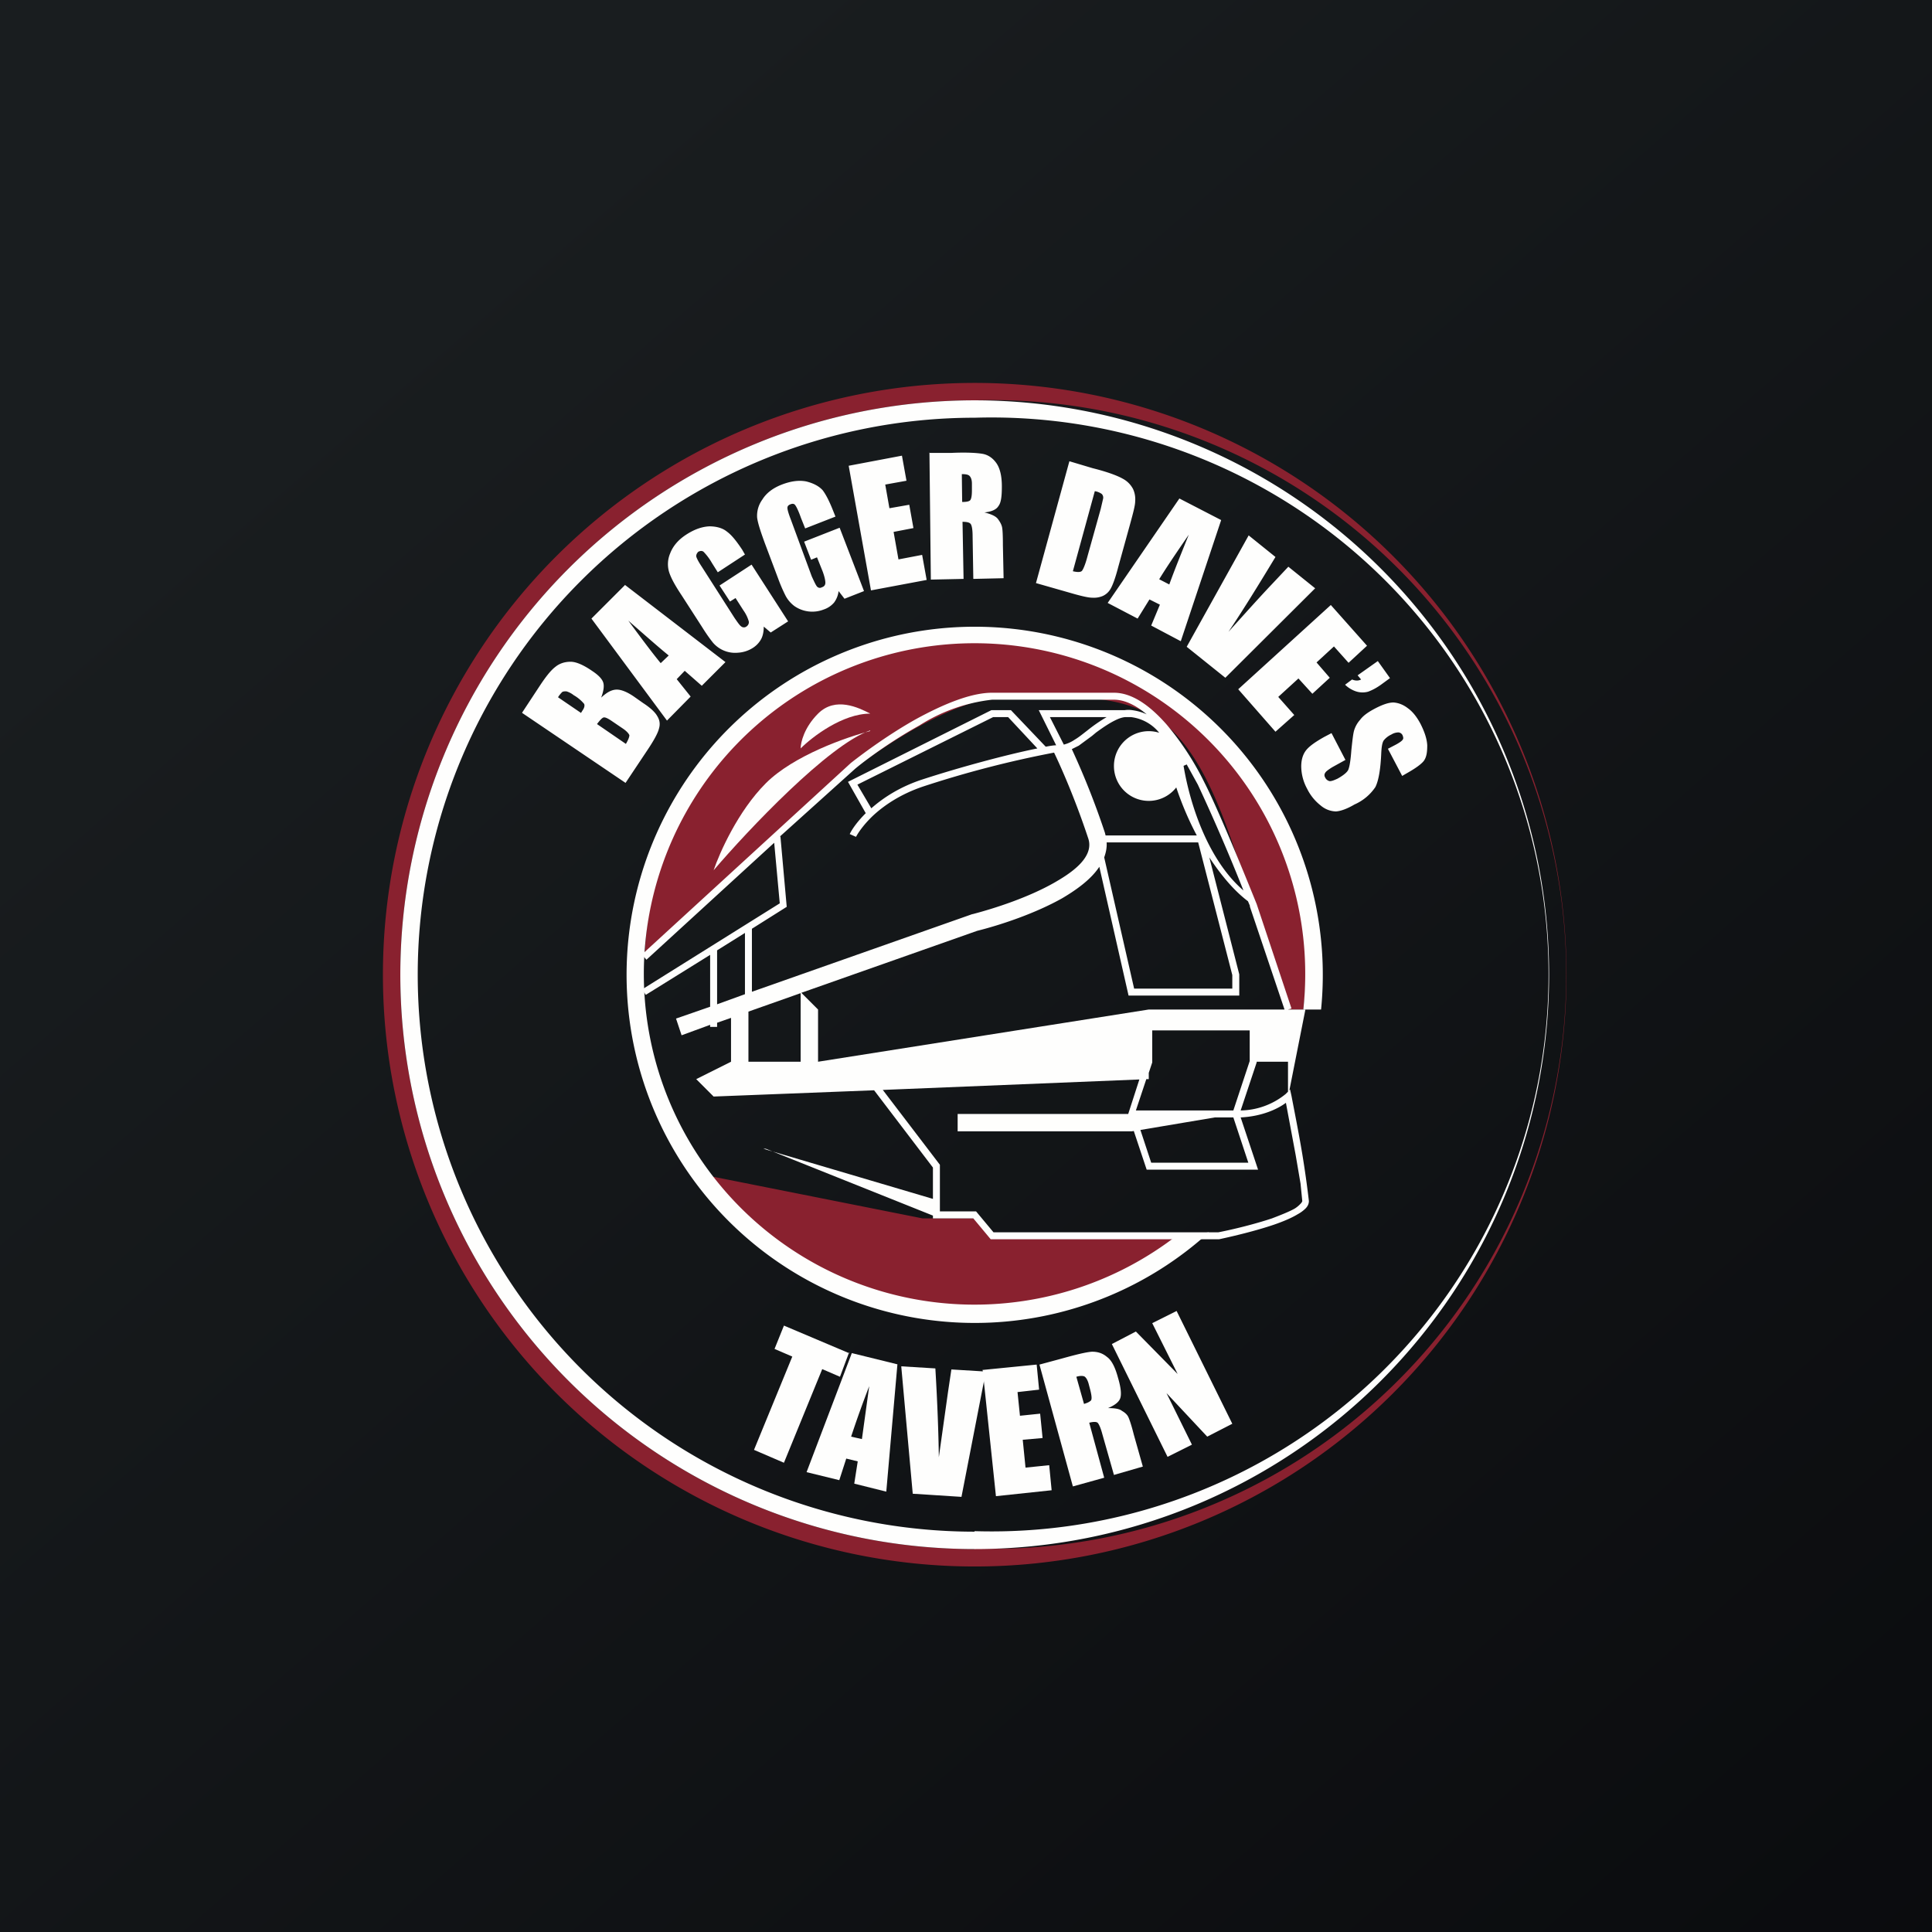
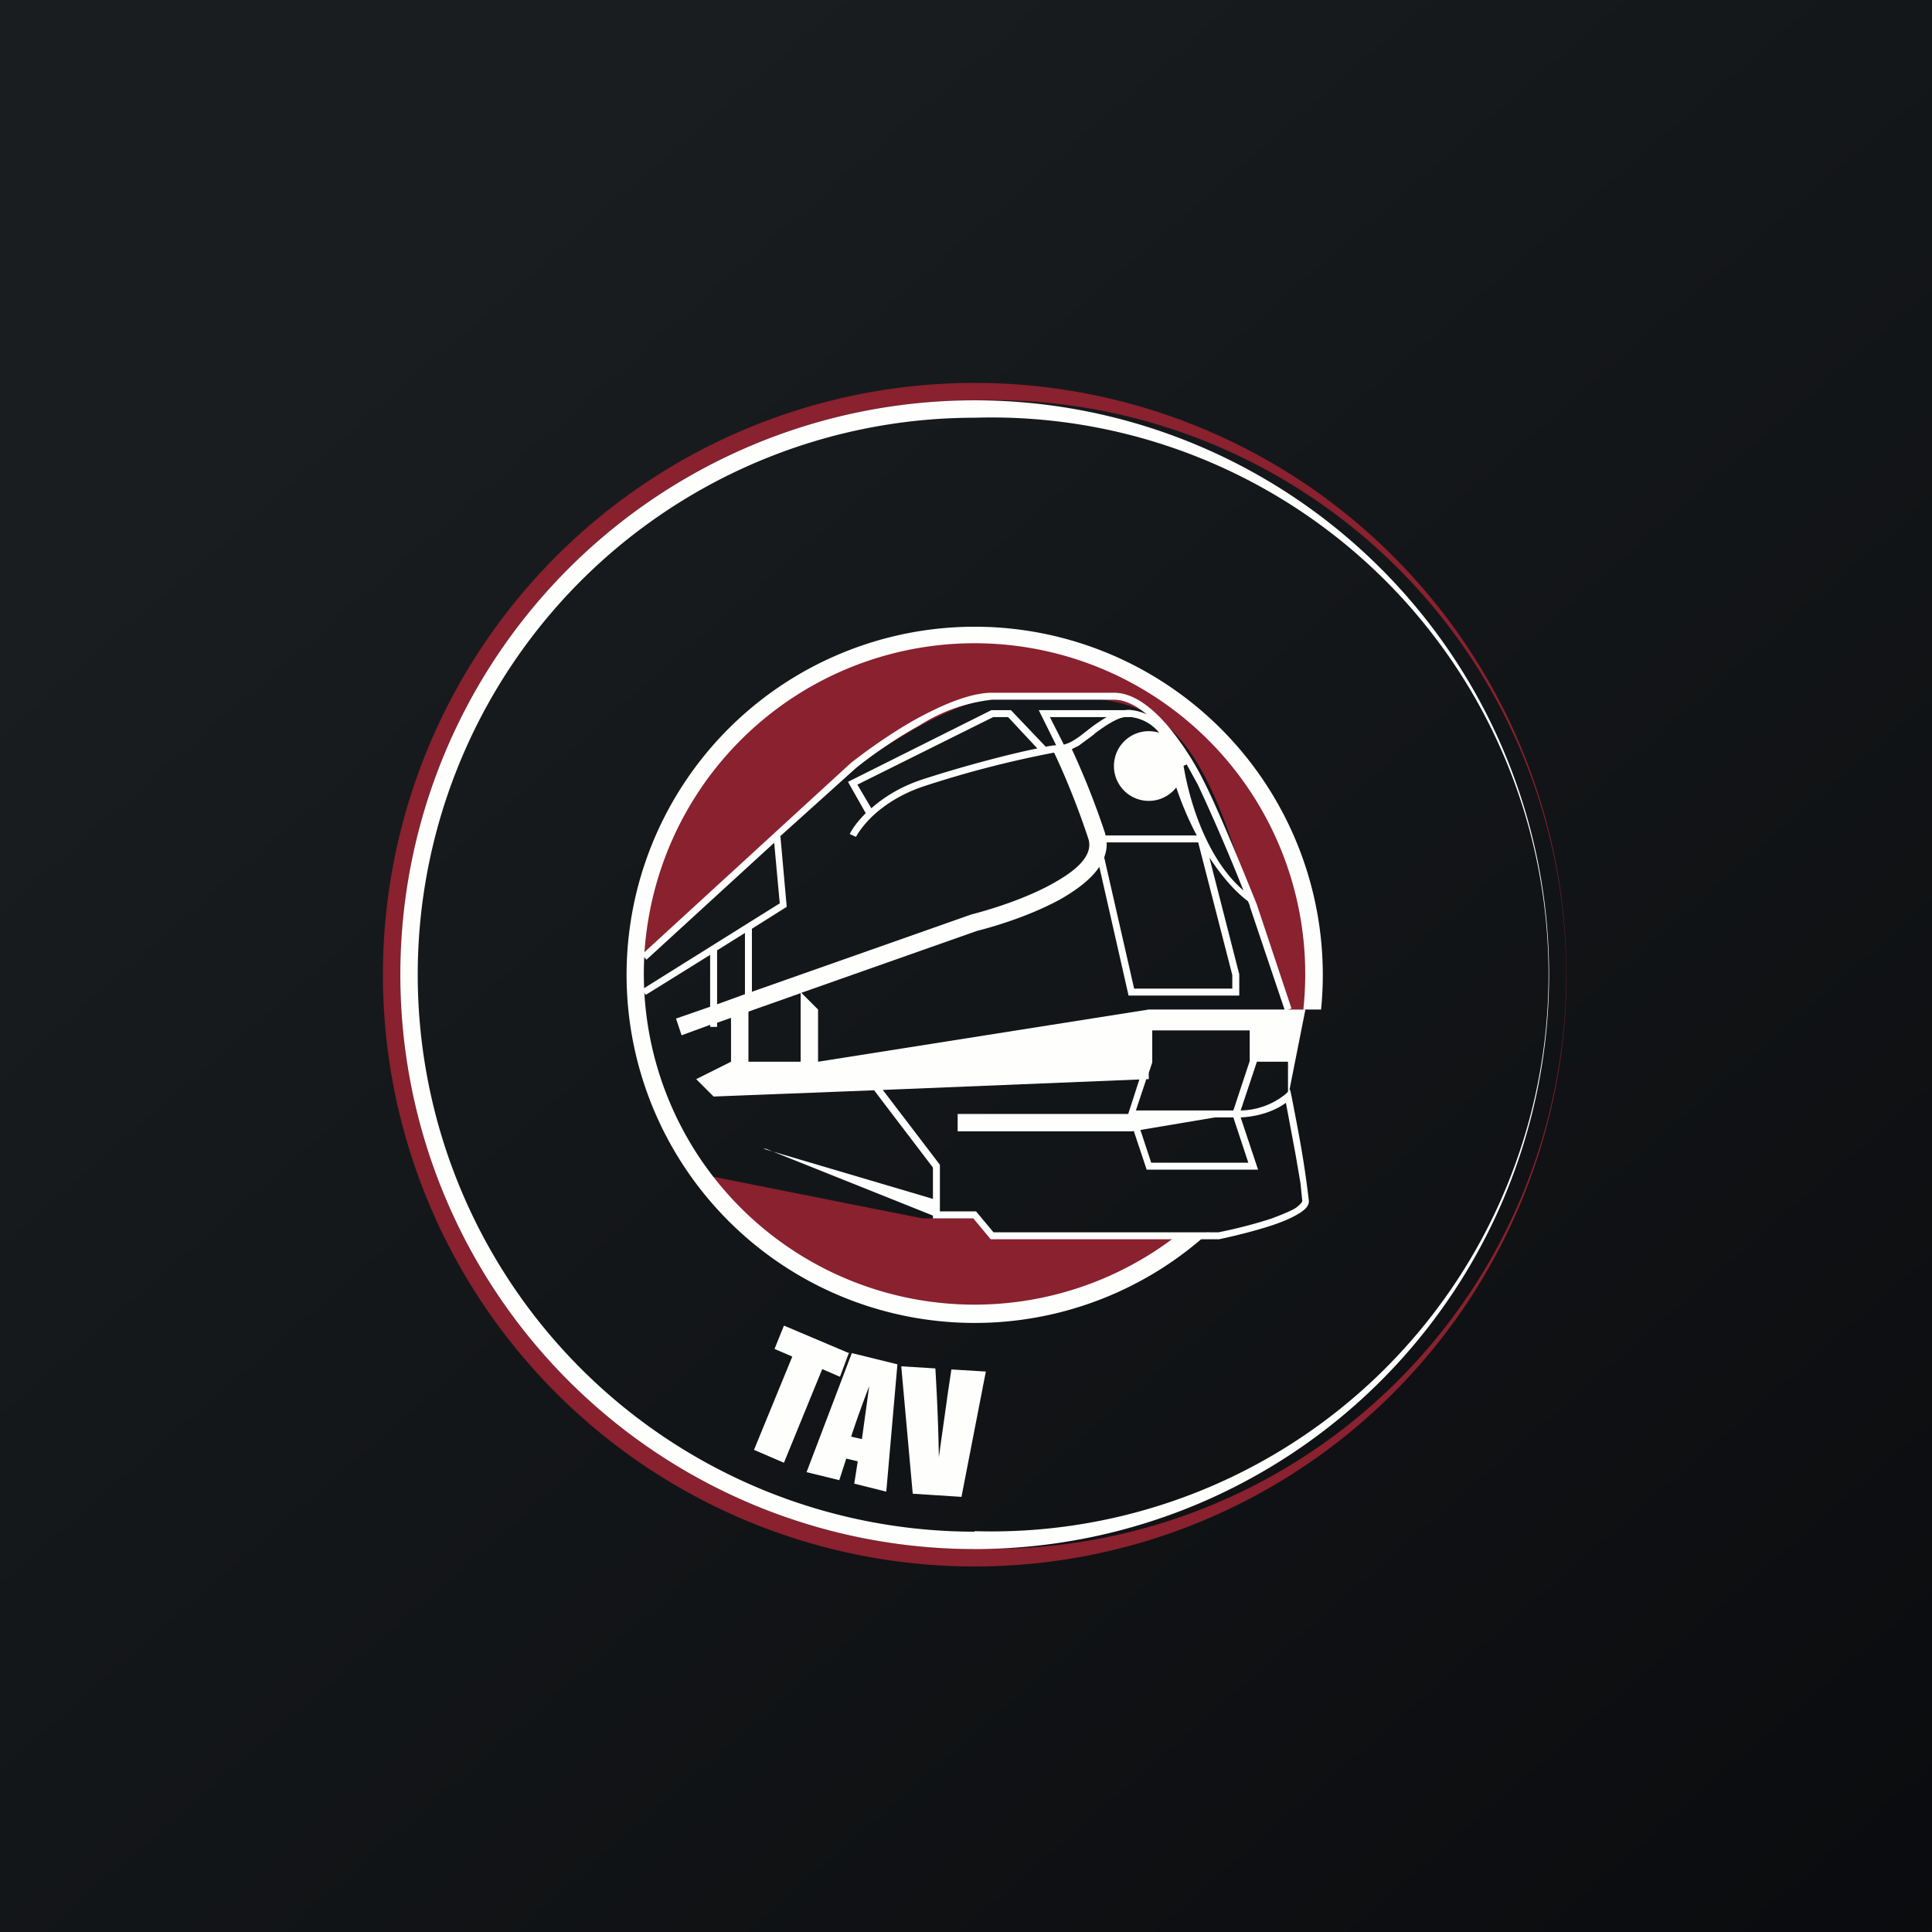
<svg xmlns="http://www.w3.org/2000/svg" viewBox="0 0 55.5 55.5">
  <rect x="0" y="0" width="55.5" height="55.5" fill="#808080" stroke="none" />
  <path d="M 0,0 H 55.5 V 55.5 H 0 Z" fill="url(#a)" />
  <path d="M 27.99,44.485 A 16.5,16.5 0 1,0 28,11.5 A 16.5,16.5 0 0,0 28,44.5 Z M 28,45 A 17,17 0 1,0 28,11 A 17,17 0 0,0 28,45 Z" fill="rgb(137, 33, 47)" fill-rule="evenodd" />
  <path d="M 27.99,43.985 A 16,16 0 1,0 28,12 A 16,16 0 0,0 28,44 Z M 28,44.5 A 16.5,16.5 0 1,0 28,11.5 A 16.5,16.5 0 0,0 28,44.5 Z" fill="rgb(254, 254, 253)" fill-rule="evenodd" />
  <path d="M 37.44,28.985 A 9.5,9.5 0 1,0 18.52,27.49 L 24,22.5 C 25,21.67 27.4,20 29,20 C 31,20 32,20 33,20.5 C 34.27,21.13 35,23 35.5,24.5 L 37,29 H 37.45 Z M 33.85,35.49 L 33.5,35.5 H 28.5 L 28,35 H 26.5 L 20.47,33.8 A 9.48,9.48 0 0,0 33.84,35.5 Z" fill="rgb(137, 33, 47)" />
-   <path d="M 24.99,20.985 C 23.8,21.4 21.5,23.83 20.5,25 C 20.67,24.5 21.2,23.3 22,22.5 S 24.33,21.17 25,21 Z M 25,20.5 C 24.2,20.5 23.33,21.17 23,21.5 C 23,21.33 23.1,20.9 23.5,20.5 C 24,20 24.67,20.33 25,20.5 Z" fill="rgb(254, 254, 253)" />
  <path d="M 33.83,35.475 A 9.5,9.5 0 1,1 37.44,29 H 37.95 A 10,10 0 1,0 34.73,35.4 C 34.43,35.44 34.13,35.48 33.84,35.49 Z" fill="rgb(254, 254, 253)" />
  <path d="M 22.41,24.025 L 24.57,22.08 C 24.97,21.75 25.67,21.25 26.41,20.84 A 4.9,4.9 0 0,1 28.5,20.1 H 32 C 32.31,20.1 32.63,20.26 32.94,20.52 C 32.81,20.46 32.67,20.42 32.52,20.4 A 0.75,0.75 0 0,0 32.31,20.4 H 29.84 L 30.34,21.41 C 30.26,21.41 30.15,21.43 30.04,21.45 L 29.04,20.4 H 28.48 L 24.36,22.46 L 24.87,23.36 C 24.64,23.59 24.48,23.81 24.41,23.96 L 24.59,24.04 C 24.66,23.91 24.81,23.69 25.07,23.44 C 25.39,23.14 25.87,22.81 26.53,22.59 A 30.11,30.11 0 0,1 30.28,21.62 C 30.44,21.95 30.87,22.9 31.26,24.08 C 31.46,24.66 30.68,25.13 30.28,25.36 C 29.54,25.78 28.59,26.09 27.94,26.26 H 27.93 L 21.6,28.49 V 26.68 L 22.6,26.05 L 22.42,24.04 Z M 31.74,23.92 A 22.86,22.86 0 0,0 30.79,21.52 L 30.99,21.42 L 31.37,21.14 L 31.49,21.04 C 31.67,20.91 31.84,20.79 32.02,20.7 C 32.12,20.65 32.22,20.61 32.32,20.6 H 32.49 A 1.23,1.23 0 0,1 33.3,21.05 A 1,1 0 0,0 32,22 A 1,1 0 0,0 33.79,22.62 C 33.94,23.07 34.14,23.55 34.38,24 H 31.76 L 31.74,23.92 Z M 35.72,25.58 C 34.74,24.74 34.2,23.2 34,22 L 34.09,21.96 L 34.41,22.54 A 57,57 0 0,1 35.72,25.58 Z M 35.91,26.03 L 35.85,25.89 C 35.44,25.58 35.07,25.13 34.74,24.63 L 35.6,27.99 V 28.6 H 32.42 L 31.58,24.9 C 31.33,25.28 30.89,25.58 30.52,25.8 C 29.74,26.24 28.75,26.57 28.07,26.74 L 23.02,28.52 L 23.5,29 V 30.5 L 33,29 H 36.9 L 35.9,26.03 Z M 37,29 L 37.1,28.97 L 36.1,25.97 C 35.76,25.13 35,23.26 34.59,22.46 A 8.12,8.12 0 0,0 33.51,20.81 C 33.07,20.31 32.55,19.9 32,19.9 H 28.5 C 27.87,19.9 27.06,20.25 26.31,20.66 C 25.56,21.08 24.86,21.59 24.44,21.92 L 18.44,27.42 L 18.57,27.57 L 22.24,24.21 L 22.4,25.95 L 18.45,28.42 L 18.55,28.58 L 20.4,27.43 V 28.92 L 19.42,29.26 L 19.58,29.74 L 20.4,29.44 V 29.5 H 20.6 V 29.38 L 21,29.24 V 30.5 L 20,31 L 20.5,31.5 L 25.11,31.32 L 26.8,33.54 V 34.44 L 22.2,33.08 L 22,33 H 21.93 L 22.2,33.08 L 26.8,34.92 V 35 H 27.96 L 28.46,35.6 H 35.02 C 35.44,35.51 36.07,35.36 36.6,35.18 C 36.86,35.09 37.1,34.99 37.28,34.88 A 1,1 0 0,0 37.5,34.72 C 37.56,34.66 37.6,34.59 37.6,34.5 A 29.02,29.02 0 0,0 37.41,33.15 C 37.31,32.55 37.18,31.9 37.1,31.48 L 37.06,31.3 L 37.04,31.32 L 37.5,29 H 37 Z M 37,31.36 V 30.5 H 36.1 V 30.52 L 35.64,31.9 A 2.1,2.1 0 0,0 36.93,31.43 L 37,31.36 Z M 32.94,31 H 33 V 30.82 L 33.1,30.52 V 29.6 H 35.9 V 30.48 L 35.43,31.9 H 32.63 L 32.93,31 Z M 32.72,31.01 L 25.36,31.31 L 27,33.46 V 34.8 H 28.04 L 28.54,35.4 H 35 C 35.41,35.32 36.03,35.17 36.54,35 C 36.8,34.9 37.03,34.81 37.19,34.72 A 0.8,0.8 0 0,0 37.36,34.58 C 37.4,34.54 37.41,34.51 37.41,34.5 L 37.36,34 L 37.22,33.18 L 36.94,31.68 C 36.7,31.86 36.25,32.07 35.64,32.1 L 36.14,33.6 H 32.94 L 32.57,32.49 L 32.51,32.5 H 27.51 V 32 H 32.41 L 32.73,31.01 Z M 32.76,32.46 L 34.9,32.1 H 35.43 L 35.86,33.4 H 33.07 L 32.76,32.46 Z M 21.5,29.06 V 30.5 H 23 V 28.53 L 21.5,29.06 Z M 32.58,28.4 L 31.72,24.63 C 31.77,24.49 31.8,24.35 31.79,24.2 H 34.42 L 35.4,28.01 V 28.4 H 32.58 Z M 21.4,28.56 L 20.6,28.85 V 27.3 L 21.4,26.8 V 28.55 Z M 30.16,20.6 H 31.79 A 4.67,4.67 0 0,0 31.24,20.98 C 31.11,21.08 30.99,21.18 30.87,21.25 A 0.98,0.98 0 0,1 30.56,21.39 L 30.16,20.6 Z M 28.96,20.6 L 29.8,21.5 C 28.95,21.67 27.57,22.04 26.47,22.4 C 25.84,22.61 25.37,22.92 25.03,23.22 L 24.63,22.54 L 28.53,20.6 H 28.96 Z" fill="rgb(254, 254, 253)" fill-rule="evenodd" />
  <path d="M 24.39,38.855 L 24.13,39.55 L 23.62,39.33 L 22.52,42.02 L 21.66,41.65 L 22.76,38.97 L 22.25,38.75 L 22.52,38.08 L 24.41,38.88 Z M 25.78,39.19 L 25.46,42.85 L 24.54,42.62 L 24.64,41.98 L 24.31,41.9 L 24.11,42.52 L 23.17,42.29 L 24.47,38.87 L 25.77,39.19 Z M 24.76,41.34 L 24.97,39.82 A 29.2,29.2 0 0,0 24.45,41.27 L 24.76,41.34 Z M 28.32,39.4 L 27.62,43 L 26.22,42.91 L 25.89,39.25 L 26.87,39.31 C 26.93,40.32 26.96,41.17 26.97,41.86 L 27.23,40.01 L 27.33,39.34 L 28.32,39.4 Z" fill="rgb(254, 254, 253)" />
-   <path d="M 28.22,39.355 L 29.78,39.2 L 29.85,39.92 L 29.23,39.99 L 29.3,40.67 L 29.88,40.61 L 29.95,41.31 L 29.38,41.36 L 29.46,42.16 L 30.14,42.09 L 30.21,42.81 L 28.61,42.98 L 28.23,39.37 Z M 29.86,39.2 L 30.49,39.03 C 30.92,38.91 31.21,38.84 31.37,38.83 C 31.53,38.83 31.67,38.87 31.8,38.98 C 31.94,39.08 32.04,39.29 32.12,39.59 C 32.2,39.86 32.22,40.06 32.18,40.17 C 32.14,40.28 32.02,40.37 31.83,40.45 C 32.02,40.45 32.16,40.47 32.23,40.53 C 32.32,40.58 32.38,40.64 32.41,40.7 C 32.44,40.76 32.5,40.93 32.57,41.21 L 32.83,42.13 L 32,42.37 L 31.67,41.21 C 31.62,41.02 31.57,40.91 31.53,40.87 C 31.49,40.84 31.41,40.84 31.29,40.87 L 31.72,42.45 L 30.82,42.7 L 29.86,39.2 Z M 30.92,39.55 L 31.14,40.33 C 31.24,40.3 31.3,40.27 31.34,40.23 C 31.37,40.19 31.36,40.09 31.32,39.93 L 31.27,39.74 C 31.24,39.64 31.2,39.57 31.15,39.54 C 31.1,39.52 31.02,39.52 30.92,39.55 Z M 33.8,37.66 L 35.4,40.9 L 34.68,41.27 L 33.51,40.02 L 34.24,41.5 L 33.54,41.85 L 31.94,38.61 L 32.63,38.25 L 33.83,39.47 L 33.1,38.01 L 33.8,37.66 Z M 15,20.47 L 15.52,19.68 C 15.68,19.44 15.82,19.26 15.95,19.16 C 16.07,19.06 16.22,19.01 16.39,19.01 C 16.55,19.01 16.76,19.1 17.02,19.28 C 17.2,19.4 17.3,19.51 17.33,19.61 C 17.36,19.71 17.34,19.85 17.27,20.04 C 17.43,19.89 17.57,19.81 17.72,19.81 C 17.85,19.81 18.02,19.88 18.21,20.01 L 18.48,20.2 C 18.68,20.33 18.82,20.46 18.88,20.57 C 18.95,20.68 18.97,20.8 18.93,20.93 C 18.9,21.06 18.78,21.28 18.57,21.59 L 17.97,22.49 L 15,20.48 Z M 16.03,20.03 L 16.69,20.48 L 16.74,20.4 C 16.79,20.33 16.8,20.26 16.78,20.22 A 1.1,1.1 0 0,0 16.48,19.97 A 0.6,0.6 0 0,0 16.27,19.86 C 16.22,19.86 16.18,19.86 16.15,19.88 A 0.83,0.83 0 0,0 16.03,20.03 Z M 17.15,20.8 L 17.98,21.37 C 18.05,21.25 18.08,21.17 18.08,21.12 C 18.06,21.07 18,21 17.88,20.92 L 17.6,20.73 C 17.47,20.64 17.39,20.6 17.34,20.61 C 17.3,20.62 17.24,20.68 17.15,20.8 Z M 17.95,16.8 L 20.84,19.02 L 20.16,19.7 L 19.67,19.27 L 19.44,19.51 L 19.84,20.01 L 19.16,20.7 L 16.99,17.77 L 17.95,16.81 Z M 19.21,18.83 C 18.89,18.57 18.51,18.23 18.05,17.83 C 18.47,18.4 18.78,18.81 18.98,19.05 L 19.21,18.83 Z M 21.4,15.93 L 20.62,16.44 L 20.45,16.17 A 1.57,1.57 0 0,0 20.21,15.85 C 20.17,15.82 20.12,15.82 20.06,15.85 C 20.02,15.89 20,15.93 20,15.98 C 20.01,16.03 20.06,16.13 20.16,16.28 L 21.1,17.75 C 21.19,17.88 21.25,17.97 21.3,18 C 21.34,18.03 21.4,18.03 21.44,18 C 21.5,17.96 21.52,17.9 21.51,17.85 A 1.03,1.03 0 0,0 21.36,17.54 L 21.13,17.18 L 20.97,17.28 L 20.67,16.82 L 21.59,16.22 L 22.64,17.85 L 22.14,18.17 L 21.94,18 C 21.94,18.13 21.92,18.25 21.87,18.35 A 0.69,0.69 0 0,1 21.63,18.61 A 0.89,0.89 0 0,1 21.2,18.75 A 0.84,0.84 0 0,1 20.48,18.46 C 20.4,18.36 20.29,18.21 20.16,18 L 19.58,17.1 C 19.38,16.8 19.27,16.59 19.22,16.43 A 0.79,0.79 0 0,1 19.25,15.9 C 19.33,15.69 19.48,15.51 19.71,15.36 C 19.94,15.21 20.16,15.13 20.38,15.12 C 20.58,15.12 20.76,15.17 20.88,15.27 C 21.02,15.37 21.16,15.55 21.32,15.79 L 21.4,15.93 Z M 24,14.84 L 23.13,15.18 L 23.01,14.88 C 22.94,14.68 22.88,14.56 22.85,14.52 C 22.82,14.47 22.77,14.46 22.7,14.49 C 22.65,14.51 22.62,14.54 22.62,14.59 S 22.65,14.75 22.72,14.93 L 23.32,16.56 C 23.39,16.71 23.43,16.8 23.47,16.85 C 23.51,16.89 23.56,16.9 23.61,16.87 C 23.68,16.85 23.71,16.8 23.71,16.74 S 23.69,16.57 23.63,16.41 L 23.47,16.01 L 23.3,16.08 L 23.1,15.56 L 24.12,15.16 L 24.82,16.98 L 24.26,17.2 L 24.09,16.98 A 0.68,0.68 0 0,1 23.96,17.31 A 0.67,0.67 0 0,1 23.66,17.51 A 0.9,0.9 0 0,1 22.82,17.41 A 0.9,0.9 0 0,1 22.57,17.12 A 4.54,4.54 0 0,1 22.35,16.61 L 21.97,15.6 C 21.85,15.27 21.77,15.03 21.75,14.87 A 0.79,0.79 0 0,1 21.9,14.35 C 22.01,14.17 22.2,14.02 22.46,13.92 C 22.72,13.82 22.95,13.79 23.16,13.83 C 23.36,13.88 23.52,13.96 23.63,14.08 C 23.73,14.21 23.83,14.41 23.94,14.69 L 24,14.84 Z M 24.38,13.38 L 25.91,13.09 L 26.04,13.81 L 25.43,13.92 L 25.55,14.6 L 26.12,14.5 L 26.24,15.17 L 25.67,15.28 L 25.81,16.07 L 26.49,15.94 L 26.62,16.66 L 25.02,16.96 L 24.38,13.38 Z M 26.69,13.01 H 27.34 C 27.78,12.99 28.08,13.01 28.24,13.04 C 28.39,13.07 28.52,13.16 28.62,13.3 C 28.72,13.44 28.78,13.66 28.78,13.97 C 28.78,14.25 28.76,14.44 28.68,14.54 C 28.62,14.64 28.48,14.7 28.28,14.72 C 28.47,14.77 28.59,14.82 28.66,14.9 C 28.72,14.98 28.76,15.05 28.78,15.12 C 28.8,15.18 28.81,15.36 28.81,15.66 L 28.83,16.61 L 27.96,16.63 L 27.94,15.42 C 27.94,15.22 27.92,15.11 27.89,15.06 C 27.86,15.01 27.78,14.99 27.65,14.99 L 27.68,16.63 L 26.74,16.65 L 26.7,13 Z M 27.63,13.62 L 27.64,14.42 C 27.74,14.42 27.82,14.41 27.86,14.38 C 27.9,14.35 27.92,14.25 27.92,14.09 V 13.89 C 27.92,13.78 27.89,13.71 27.85,13.67 C 27.81,13.63 27.73,13.62 27.63,13.62 Z M 30.72,13.25 L 31.39,13.45 C 31.83,13.56 32.11,13.67 32.25,13.75 A 0.7,0.7 0 0,1 32.55,14.05 C 32.6,14.16 32.62,14.28 32.61,14.4 C 32.61,14.52 32.55,14.74 32.46,15.07 L 32.12,16.3 C 32.04,16.61 31.96,16.82 31.9,16.92 A 0.49,0.49 0 0,1 31.68,17.12 A 0.65,0.65 0 0,1 31.38,17.17 C 31.27,17.17 31.1,17.13 30.88,17.07 L 29.76,16.75 L 30.72,13.25 Z M 31.45,14.11 L 30.82,16.41 C 30.95,16.44 31.04,16.44 31.08,16.4 C 31.12,16.35 31.18,16.21 31.24,15.98 L 31.62,14.62 L 31.69,14.32 A 0.15,0.15 0 0,0 31.65,14.19 A 0.46,0.46 0 0,0 31.45,14.11 Z M 35.08,14.94 L 33.92,18.42 L 33.07,17.97 L 33.32,17.37 L 33.02,17.22 L 32.68,17.77 L 31.82,17.32 L 33.88,14.32 L 35.08,14.94 Z M 33.59,16.79 C 33.73,16.4 33.92,15.93 34.15,15.36 C 33.75,15.94 33.47,16.36 33.3,16.64 L 33.59,16.79 Z M 37.78,16.9 L 35.2,19.47 L 34.09,18.58 L 35.87,15.38 L 36.64,16 C 36.12,16.86 35.68,17.57 35.29,18.15 C 35.76,17.63 36.17,17.17 36.54,16.78 L 37.01,16.28 L 37.78,16.9 Z M 38.23,17.38 L 39.27,18.55 L 38.74,19.04 L 38.32,18.57 L 37.82,19.03 L 38.2,19.47 L 37.7,19.93 L 37.3,19.49 L 36.72,20.02 L 37.18,20.54 L 36.64,21.02 L 35.57,19.8 L 38.23,17.38 Z M 39.93,19.48 L 39.67,19.67 C 39.53,19.77 39.41,19.83 39.3,19.87 A 0.6,0.6 0 0,1 38.95,19.86 A 0.82,0.82 0 0,1 38.64,19.67 L 38.84,19.52 C 38.94,19.56 39.02,19.56 39.1,19.52 L 39,19.4 L 39.58,18.99 L 39.93,19.48 Z M 40.28,22.29 L 39.87,21.51 L 40.1,21.39 C 40.21,21.33 40.28,21.28 40.3,21.24 C 40.32,21.21 40.31,21.17 40.29,21.12 A 0.14,0.14 0 0,0 40.17,21.04 A 0.39,0.39 0 0,0 39.97,21.1 A 0.6,0.6 0 0,0 39.75,21.27 C 39.71,21.33 39.69,21.44 39.68,21.61 C 39.66,22.11 39.6,22.43 39.51,22.61 A 1.4,1.4 0 0,1 38.91,23.11 C 38.69,23.24 38.51,23.3 38.38,23.31 A 0.7,0.7 0 0,1 37.94,23.14 A 1.38,1.38 0 0,1 37.55,22.66 A 1.37,1.37 0 0,1 37.38,22.02 C 37.38,21.82 37.43,21.66 37.53,21.54 C 37.63,21.42 37.81,21.3 38.04,21.17 L 38.25,21.06 L 38.65,21.83 L 38.27,22.04 C 38.16,22.11 38.09,22.16 38.07,22.2 C 38.04,22.24 38.04,22.29 38.07,22.34 C 38.1,22.4 38.15,22.43 38.2,22.44 C 38.26,22.44 38.33,22.41 38.42,22.37 C 38.6,22.27 38.72,22.17 38.74,22.09 C 38.77,22.01 38.8,21.83 38.82,21.55 C 38.85,21.27 38.87,21.08 38.9,20.98 A 0.8,0.8 0 0,1 39.07,20.68 C 39.15,20.57 39.27,20.48 39.45,20.38 C 39.69,20.25 39.88,20.18 40.03,20.18 C 40.17,20.19 40.31,20.24 40.45,20.35 C 40.59,20.45 40.71,20.61 40.81,20.8 C 40.92,21.02 40.99,21.22 41,21.41 C 41,21.61 40.98,21.75 40.9,21.86 C 40.82,21.96 40.65,22.08 40.4,22.22 L 40.28,22.29 Z" fill="rgb(254, 254, 253)" />
  <defs>
    <linearGradient id="a" x1="10.42" x2="68.15" y1="9.71" y2="76.02" gradientUnits="userSpaceOnUse">
      <stop stop-color="rgb(25, 29, 31)" offset="0" />
      <stop stop-color="rgb(5, 5, 8)" offset="1" />
    </linearGradient>
  </defs>
</svg>